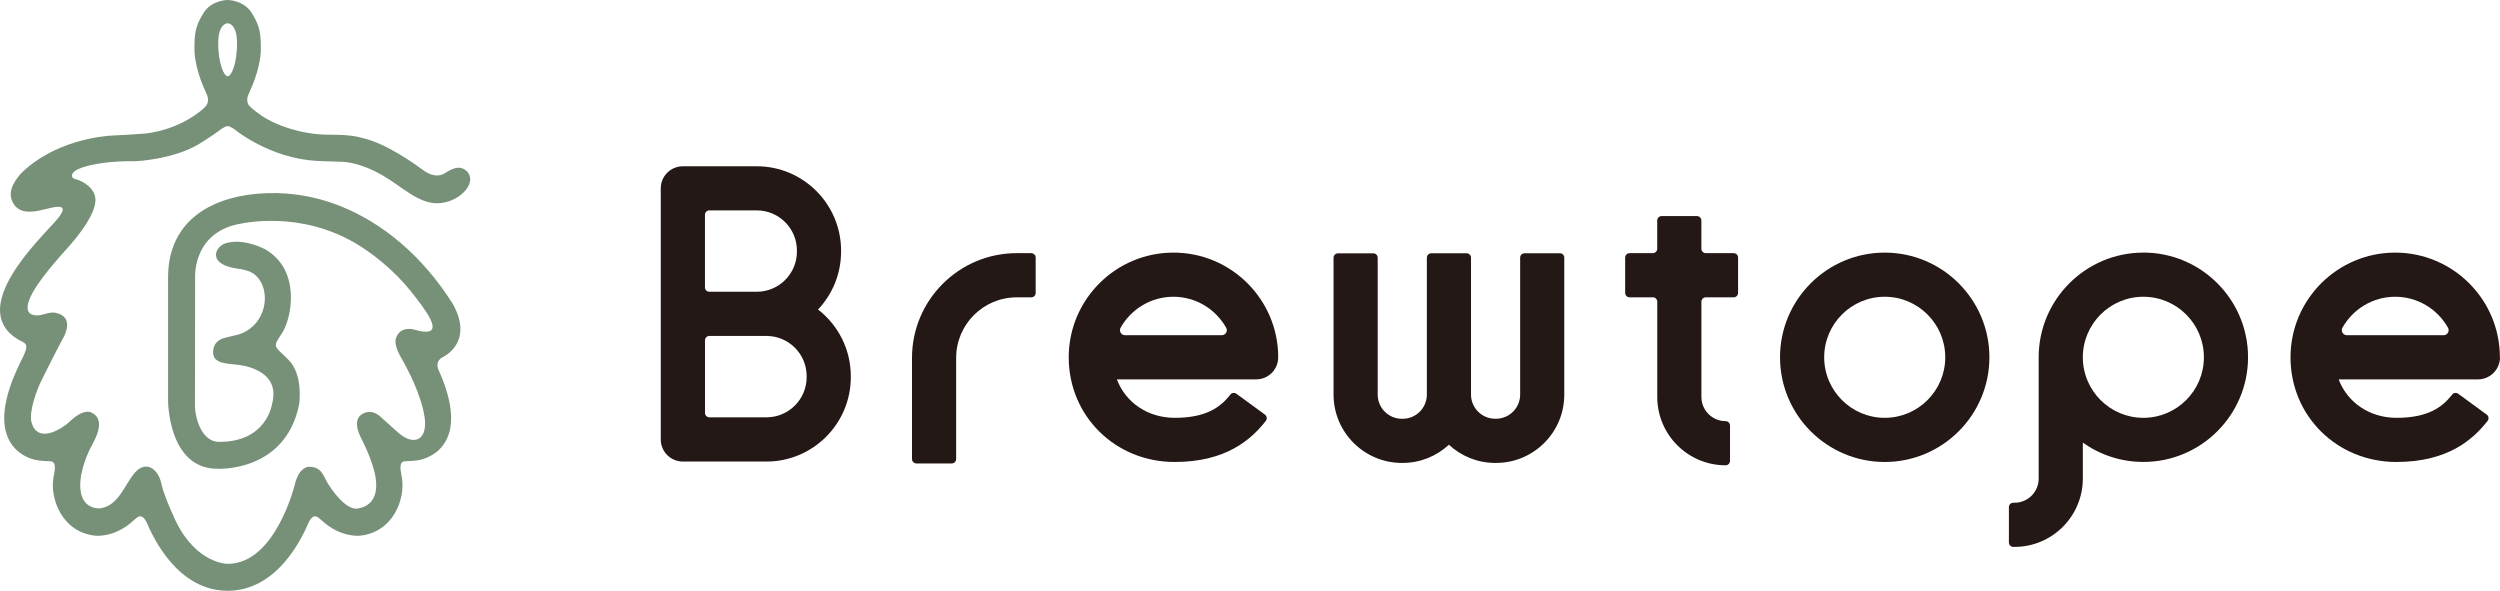
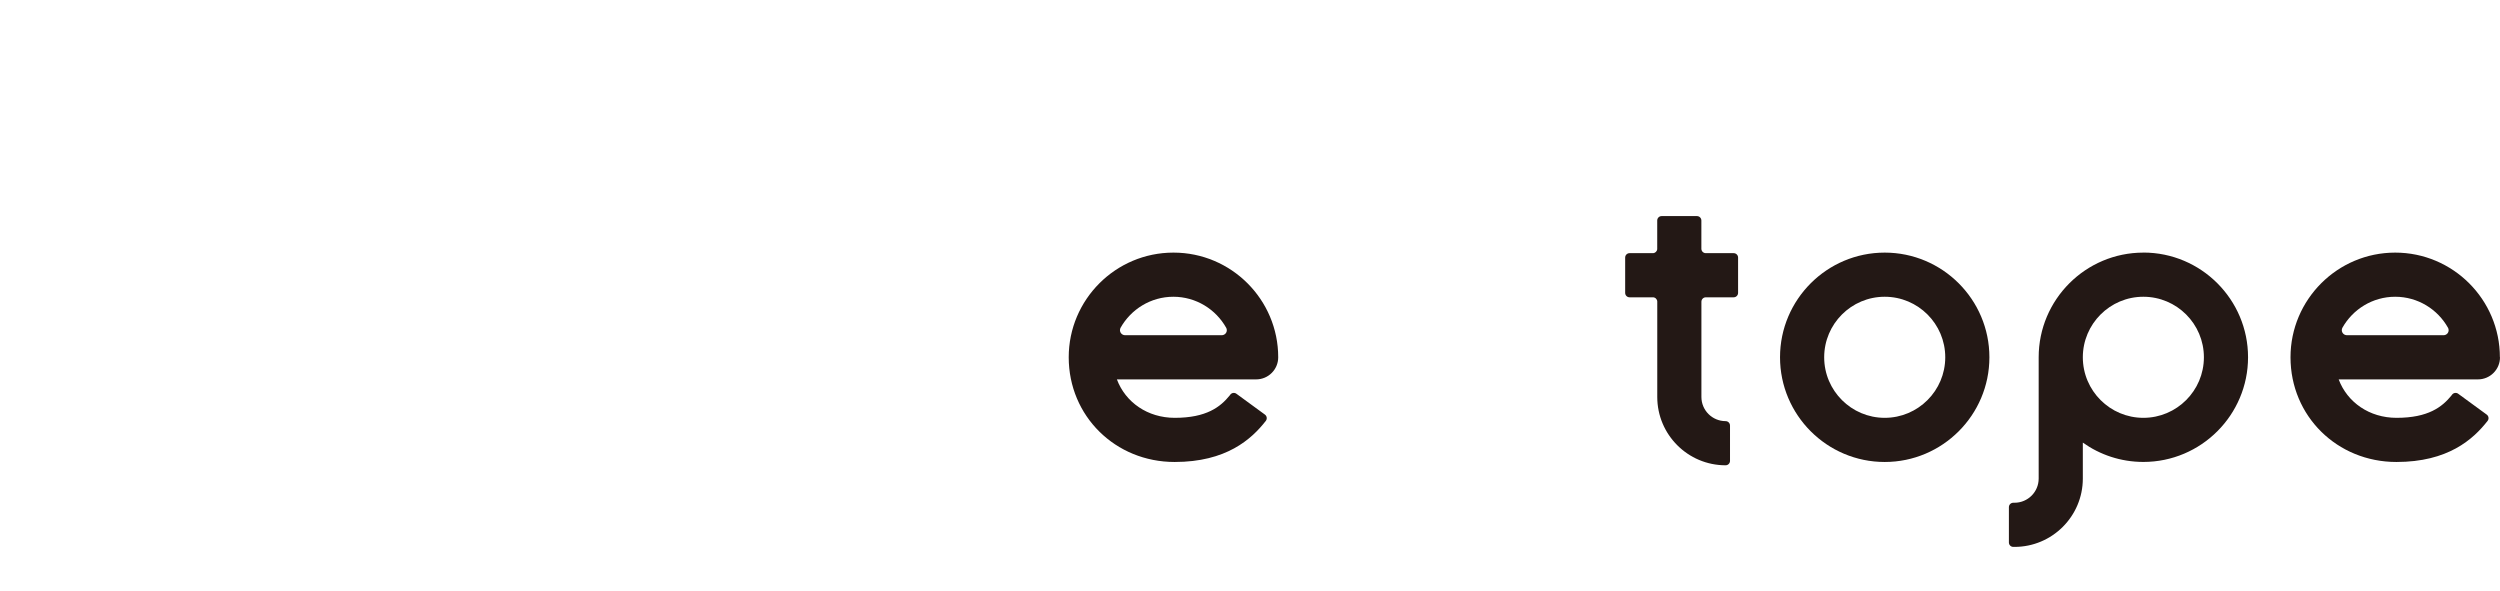
<svg xmlns="http://www.w3.org/2000/svg" width="275" height="65" viewBox="0 0 275 65" fill="none">
  <path d="M207.319 27.787C200.967 27.787 195.803 32.951 195.803 39.302C195.803 45.654 200.967 50.818 207.319 50.818C213.67 50.818 218.834 45.654 218.834 39.302C218.834 32.951 213.67 27.787 207.319 27.787ZM207.319 45.961C203.649 45.961 200.66 42.976 200.66 39.302C200.66 35.633 203.645 32.643 207.319 32.643C210.992 32.643 213.978 35.628 213.978 39.302C213.978 42.976 210.992 45.961 207.319 45.961Z" fill="#231815" />
  <path d="M129.075 27.787C122.723 27.787 117.559 32.951 117.559 39.302C117.559 45.762 122.68 50.818 129.213 50.818C134.872 50.818 137.649 48.34 139.247 46.286C139.408 46.069 139.36 45.766 139.143 45.606L136.007 43.314C135.79 43.154 135.487 43.201 135.326 43.418L135.27 43.496C134.243 44.761 132.718 45.961 129.222 45.961C126.233 45.961 123.806 44.254 122.858 41.733H138.173C139.516 41.733 140.603 40.645 140.603 39.302C140.603 32.951 135.439 27.787 129.088 27.787H129.075ZM123.196 36.317C123.196 36.226 123.222 36.144 123.256 36.066C124.396 34.03 126.575 32.643 129.07 32.643C131.566 32.643 133.745 34.025 134.885 36.062C134.928 36.139 134.95 36.226 134.95 36.322C134.95 36.62 134.716 36.854 134.425 36.872H123.754C123.447 36.872 123.196 36.62 123.196 36.313V36.317Z" fill="#231815" />
  <path d="M235.77 27.787C229.418 27.787 224.254 32.951 224.254 39.302V52.642C224.254 54.111 223.063 55.302 221.594 55.302H221.464C221.195 55.302 220.979 55.519 220.979 55.787V59.673C220.979 59.942 221.195 60.159 221.464 60.159H221.594C225.74 60.159 229.111 56.788 229.111 52.642V48.686C230.991 50.025 233.292 50.813 235.77 50.813C242.121 50.813 247.285 45.649 247.285 39.298C247.285 32.947 242.121 27.782 235.77 27.782V27.787ZM235.77 45.961C232.1 45.961 229.111 42.976 229.111 39.302C229.111 35.633 232.096 32.643 235.77 32.643C239.444 32.643 242.429 35.628 242.429 39.302C242.429 42.976 239.444 45.961 235.77 45.961Z" fill="#231815" />
-   <path d="M89.987 34.043C91.556 32.379 92.518 30.143 92.518 27.683V27.566C92.518 22.453 88.358 18.29 83.242 18.29H75.114C73.771 18.29 72.684 19.377 72.684 20.72V48.34C72.684 49.683 73.771 50.77 75.114 50.77H84.312C89.424 50.77 93.588 46.611 93.588 41.494V41.377C93.588 38.401 92.175 35.745 89.987 34.047V34.043ZM87.661 27.561V27.678C87.661 30.113 85.681 32.093 83.246 32.093H78.03C77.761 32.093 77.545 31.876 77.545 31.608V23.628C77.545 23.359 77.761 23.142 78.03 23.142H83.246C85.681 23.142 87.661 25.122 87.661 27.557V27.561ZM88.731 41.49C88.731 43.925 86.751 45.905 84.316 45.905H78.034C77.766 45.905 77.549 45.688 77.549 45.42V37.439C77.549 37.171 77.766 36.954 78.034 36.954H84.316C86.751 36.954 88.731 38.934 88.731 41.369V41.486V41.49Z" fill="#231815" />
-   <path d="M113.439 27.847H111.836C105.485 27.847 100.32 33.011 100.32 39.363V49.301C100.32 49.756 100.32 50.493 100.32 50.493C100.32 50.761 100.537 50.978 100.806 50.978H104.692C104.96 50.978 105.177 50.761 105.177 50.493V48.89V39.367C105.177 35.693 108.162 32.708 111.836 32.708H113.439C113.708 32.708 113.924 32.492 113.924 32.223V28.337C113.924 28.068 113.708 27.852 113.439 27.852V27.847Z" fill="#231815" />
-   <path d="M172.074 28.341C172.074 28.073 171.858 27.856 171.589 27.856H167.703C167.434 27.856 167.218 28.073 167.218 28.341V29.411V43.401C167.218 44.111 166.94 44.778 166.438 45.281C165.935 45.784 165.268 46.061 164.557 46.061H164.471C163.002 46.061 161.811 44.869 161.811 43.401V29.948V28.346C161.811 28.077 161.594 27.86 161.325 27.86H157.439C157.171 27.86 156.954 28.077 156.954 28.346V29.416V43.405C156.954 44.874 155.763 46.065 154.294 46.065H154.207C152.739 46.065 151.547 44.874 151.547 43.405V29.953V28.35C151.547 28.081 151.33 27.865 151.062 27.865H147.176C146.907 27.865 146.69 28.081 146.69 28.35V29.212V43.405C146.69 47.551 150.061 50.922 154.207 50.922H154.294C156.256 50.922 158.041 50.159 159.38 48.92C160.719 50.159 162.504 50.922 164.466 50.922H164.553C166.559 50.922 168.448 50.142 169.869 48.721C171.29 47.3 172.07 45.415 172.07 43.405V29.953V28.35L172.074 28.341Z" fill="#231815" />
  <path d="M190.699 27.847C190.699 27.847 190.405 27.847 190.175 27.847H187.636C187.368 27.847 187.151 27.631 187.151 27.362V25.859V24.256C187.151 23.987 186.934 23.77 186.666 23.77H182.78C182.511 23.77 182.294 23.987 182.294 24.256V25.326V27.405C182.273 27.652 182.069 27.847 181.818 27.847H179.617C179.487 27.847 179.253 27.847 179.253 27.847C178.984 27.847 178.768 28.064 178.768 28.332V32.219C178.768 32.487 178.984 32.704 179.253 32.704H180.856H181.822C182.073 32.704 182.277 32.899 182.299 33.146V43.665C182.299 47.811 185.669 51.182 189.816 51.182C190.084 51.182 190.301 50.965 190.301 50.697V46.81C190.301 46.542 190.084 46.325 189.816 46.325C188.347 46.325 187.155 45.134 187.155 43.665V33.189C187.155 32.92 187.372 32.704 187.641 32.704H189.101H190.704C190.972 32.704 191.189 32.487 191.189 32.219V28.332C191.189 28.064 190.972 27.847 190.704 27.847H190.699Z" fill="#231815" />
  <path d="M274.987 39.302C274.987 32.951 269.823 27.787 263.471 27.787C257.12 27.787 251.956 32.951 251.956 39.302C251.956 45.762 257.077 50.818 263.61 50.818C269.268 50.818 272.045 48.34 273.644 46.286C273.804 46.069 273.757 45.766 273.54 45.606L270.403 43.314C270.187 43.154 269.883 43.201 269.723 43.418L269.667 43.496C268.64 44.761 267.115 45.961 263.619 45.961C260.629 45.961 258.203 44.254 257.254 41.733H272.57C273.913 41.733 275 40.645 275 39.302H274.987ZM257.597 36.317C257.597 36.226 257.623 36.144 257.657 36.066C258.797 34.03 260.976 32.643 263.471 32.643C265.967 32.643 268.146 34.025 269.286 36.062C269.329 36.139 269.35 36.226 269.35 36.322C269.35 36.62 269.117 36.854 268.826 36.872H258.155C257.848 36.872 257.597 36.62 257.597 36.313V36.317Z" fill="#231815" />
-   <path d="M24.004 4.755C24.004 2.524 25.04 2.563 25.04 2.563C25.04 2.563 26.075 2.524 26.075 4.755C26.075 6.987 25.469 8.386 25.04 8.386C24.611 8.386 24.004 6.913 24.004 4.755ZM27.397 11.618C27.015 11.098 27.293 10.483 27.293 10.483L27.696 9.556C28.67 7.29 28.688 5.604 28.688 5.604C28.718 3.599 28.562 2.827 27.683 1.415C26.803 0.003 25.04 -0.002 25.04 -0.002C25.04 -0.002 23.276 -0.002 22.397 1.415C21.517 2.832 21.362 3.603 21.392 5.604C21.392 5.604 21.405 7.29 22.384 9.556L22.787 10.483C22.787 10.483 23.06 11.098 22.683 11.618C22.358 12.082 19.837 14.235 16.05 14.681C16.05 14.681 13.962 14.85 12.536 14.898C11.111 14.945 5.838 15.534 2.26 19.13C1.38 20.148 0.726 21.357 1.584 22.549C2.442 23.74 4.231 23.194 5.297 22.934C6.363 22.674 7.818 22.384 6.124 24.316C4.43 26.253 -3.507 33.744 1.805 37.227C2.628 37.782 3.304 37.621 2.611 39.09C1.918 40.559 -1.466 46.672 2 49.67C3.1 50.497 3.906 50.705 5.44 50.731C6.25 50.74 6.059 51.541 5.877 52.572C5.496 54.808 6.787 58.521 10.461 58.924C10.461 58.924 12.588 59.206 14.707 57.239C15.114 56.87 15.591 56.35 16.154 57.507C16.826 59.084 19.533 64.985 25.044 64.985C30.551 64.985 33.263 59.084 33.934 57.507C34.498 56.346 34.974 56.866 35.381 57.239C37.5 59.206 39.627 58.924 39.627 58.924C43.305 58.521 44.596 54.812 44.211 52.572C44.029 51.541 43.838 50.736 44.648 50.731C46.182 50.705 46.984 50.497 48.088 49.67C50.783 47.335 49.336 43.119 48.236 40.671C48.236 40.671 47.789 39.835 48.634 39.32C48.634 39.32 52.2 37.794 49.834 33.471C46.39 27.986 41.932 24.464 37.448 22.674C34.307 21.422 31.148 21.063 28.35 21.305C22.718 21.791 18.489 24.663 18.489 30.499V44.111C18.489 44.111 18.502 51.563 23.905 51.563C23.905 51.563 31.413 51.992 32.907 44.467C32.907 44.467 33.401 41.221 31.716 39.562C30.031 37.903 29.992 38.254 31.053 36.594C32.11 34.931 33.12 29.68 29.16 27.418C29.16 27.418 26.972 26.24 25.061 26.695C23.632 26.95 22.618 29.125 26.249 29.567C26.929 29.65 27.626 29.858 28.064 30.239C29.948 31.889 29.359 35.815 26.236 36.794C26.236 36.794 25.356 37.015 24.814 37.14C24.273 37.266 23.437 37.604 23.441 38.774C23.445 39.943 24.828 39.995 26.067 40.117C26.067 40.117 30.988 40.45 29.931 44.414C29.931 44.414 29.381 48.66 24.043 48.604C22.306 48.578 21.444 46.239 21.444 44.488C21.444 42.56 21.465 30.642 21.465 30.642C21.465 30.642 21.102 25.954 25.846 24.737C25.846 24.737 31.933 23.056 38.184 26.257C38.184 26.257 42.387 28.22 45.827 32.847C47.469 34.974 48.916 37.244 45.524 36.248C45.524 36.248 44.046 35.797 43.561 37.188C43.435 37.517 43.457 38.18 44.115 39.333C44.778 40.481 46.342 43.375 46.706 45.913C47.075 48.452 45.498 49.12 43.756 47.551L41.798 45.792C41.798 45.792 40.814 44.835 39.705 45.632C39.172 46.083 39.042 46.884 39.77 48.288C40.498 49.691 41.126 51.377 41.304 52.447C41.481 53.521 41.551 55.54 39.41 55.93C38.046 56.229 36.343 53.699 35.932 52.954C35.52 52.209 35.286 51.299 33.908 51.351C33.908 51.351 32.873 51.394 32.44 53.27C32.44 53.27 30.308 62.039 25.044 62.022C25.044 62.022 21.704 62.06 19.403 57.455C19.403 57.455 18.177 54.947 17.774 53.318C17.484 51.68 16.154 50.584 14.893 51.927C13.728 53.222 13.091 55.64 11.003 55.922C11.003 55.922 9.287 56.073 8.91 54.245C8.533 52.421 9.525 50.19 9.833 49.514C10.14 48.838 11.917 46.243 10.054 45.376C9.491 45.116 8.672 45.424 7.649 46.386C6.627 47.343 3.997 48.838 3.438 46.325C3.23 45.246 3.967 43.032 4.56 41.854C4.56 41.854 6.54 37.873 6.987 37.114C6.987 37.114 8.33 34.827 6.085 34.402C5.544 34.29 4.69 34.627 4.43 34.666C4.17 34.706 2.442 34.944 3.239 32.929C3.954 31.084 6.553 28.263 7.441 27.258C7.441 27.258 10.405 24.095 10.496 22.111C10.587 20.738 9.083 19.884 8.33 19.715C7.84 19.607 7.849 19.26 8.048 18.996C8.451 18.428 10.916 17.679 14.941 17.731C14.941 17.731 18.948 17.562 21.777 15.907C23.212 15.041 24.048 14.412 24.048 14.412C24.048 14.412 24.698 13.875 25.044 13.875C25.391 13.875 26.041 14.412 26.041 14.412C26.041 14.412 29.767 17.415 34.879 17.705C34.879 17.705 36.872 17.783 37.504 17.792C38.137 17.8 39.796 17.969 42.058 19.273C44.324 20.582 46.173 22.579 48.465 22.341C50.757 22.102 52.547 19.984 51.329 18.81C50.588 18.182 49.891 18.446 48.916 19.061C48.617 19.269 47.781 19.598 46.615 18.758C45.45 17.917 42.521 15.803 39.896 15.184C38.037 14.655 36.295 14.911 34.926 14.759C34.926 14.759 31.625 14.542 28.861 12.788C27.574 11.899 27.405 11.605 27.405 11.605L27.397 11.618Z" fill="#769177" />
</svg>